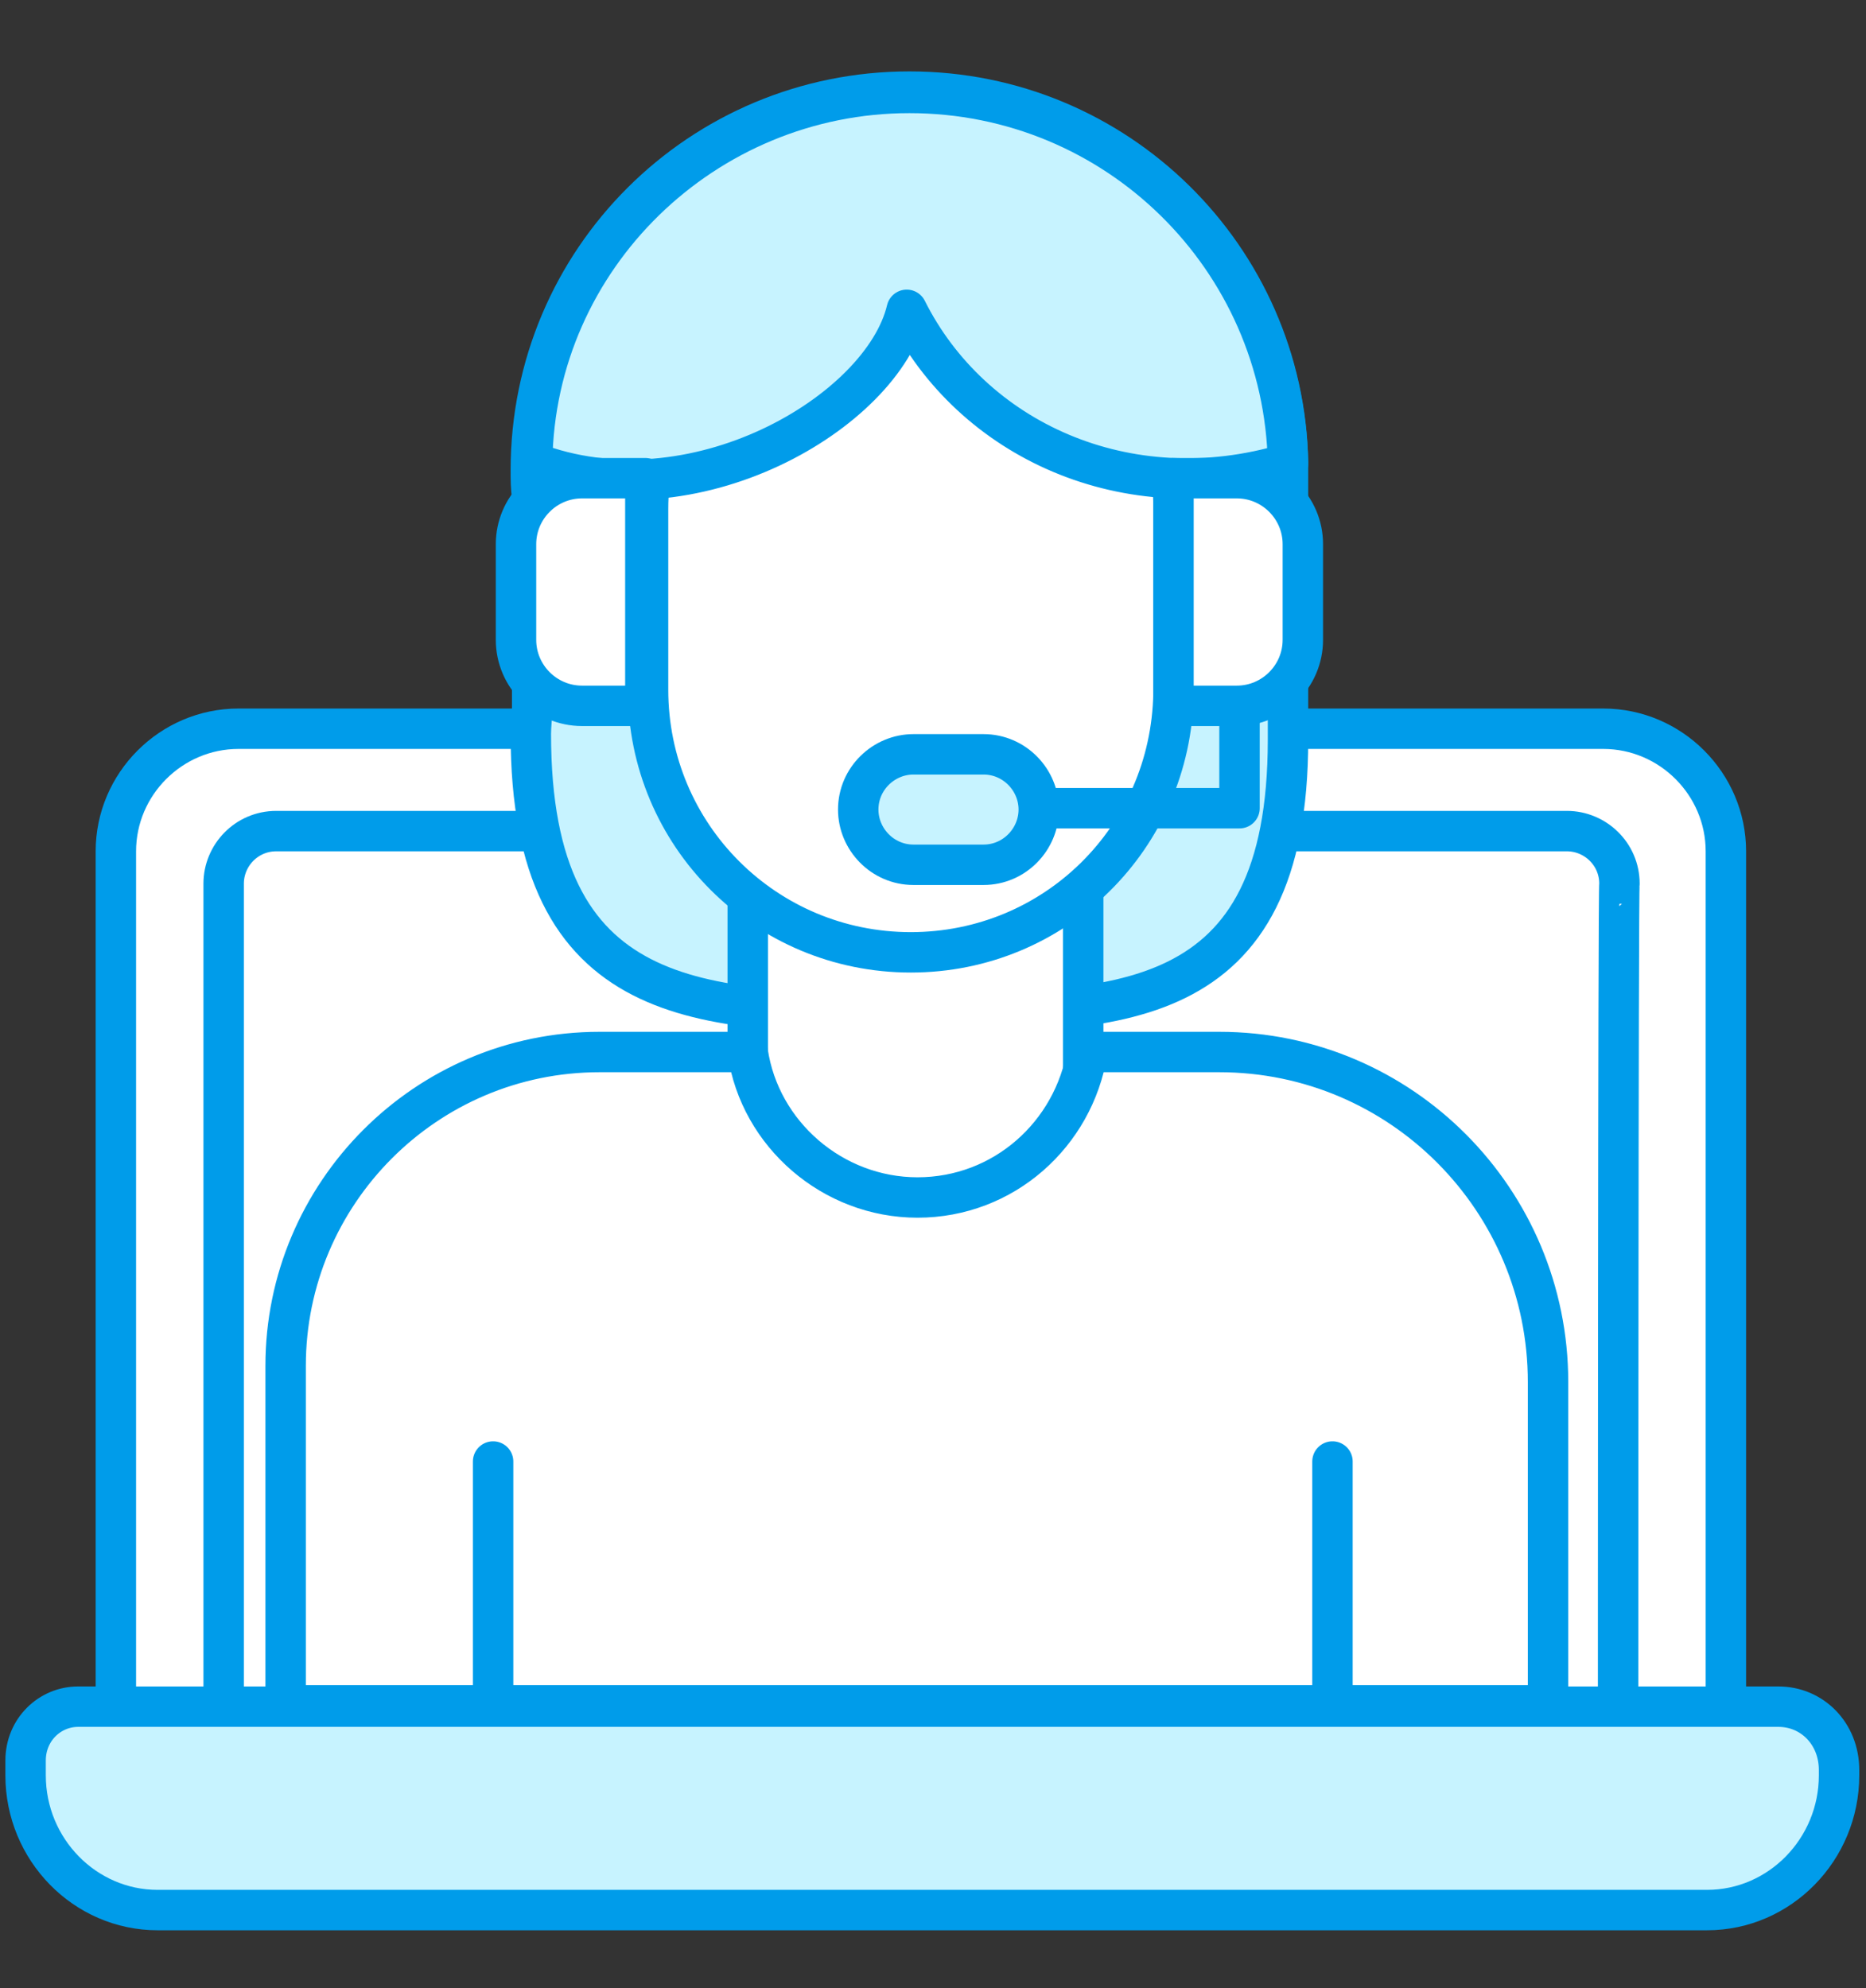
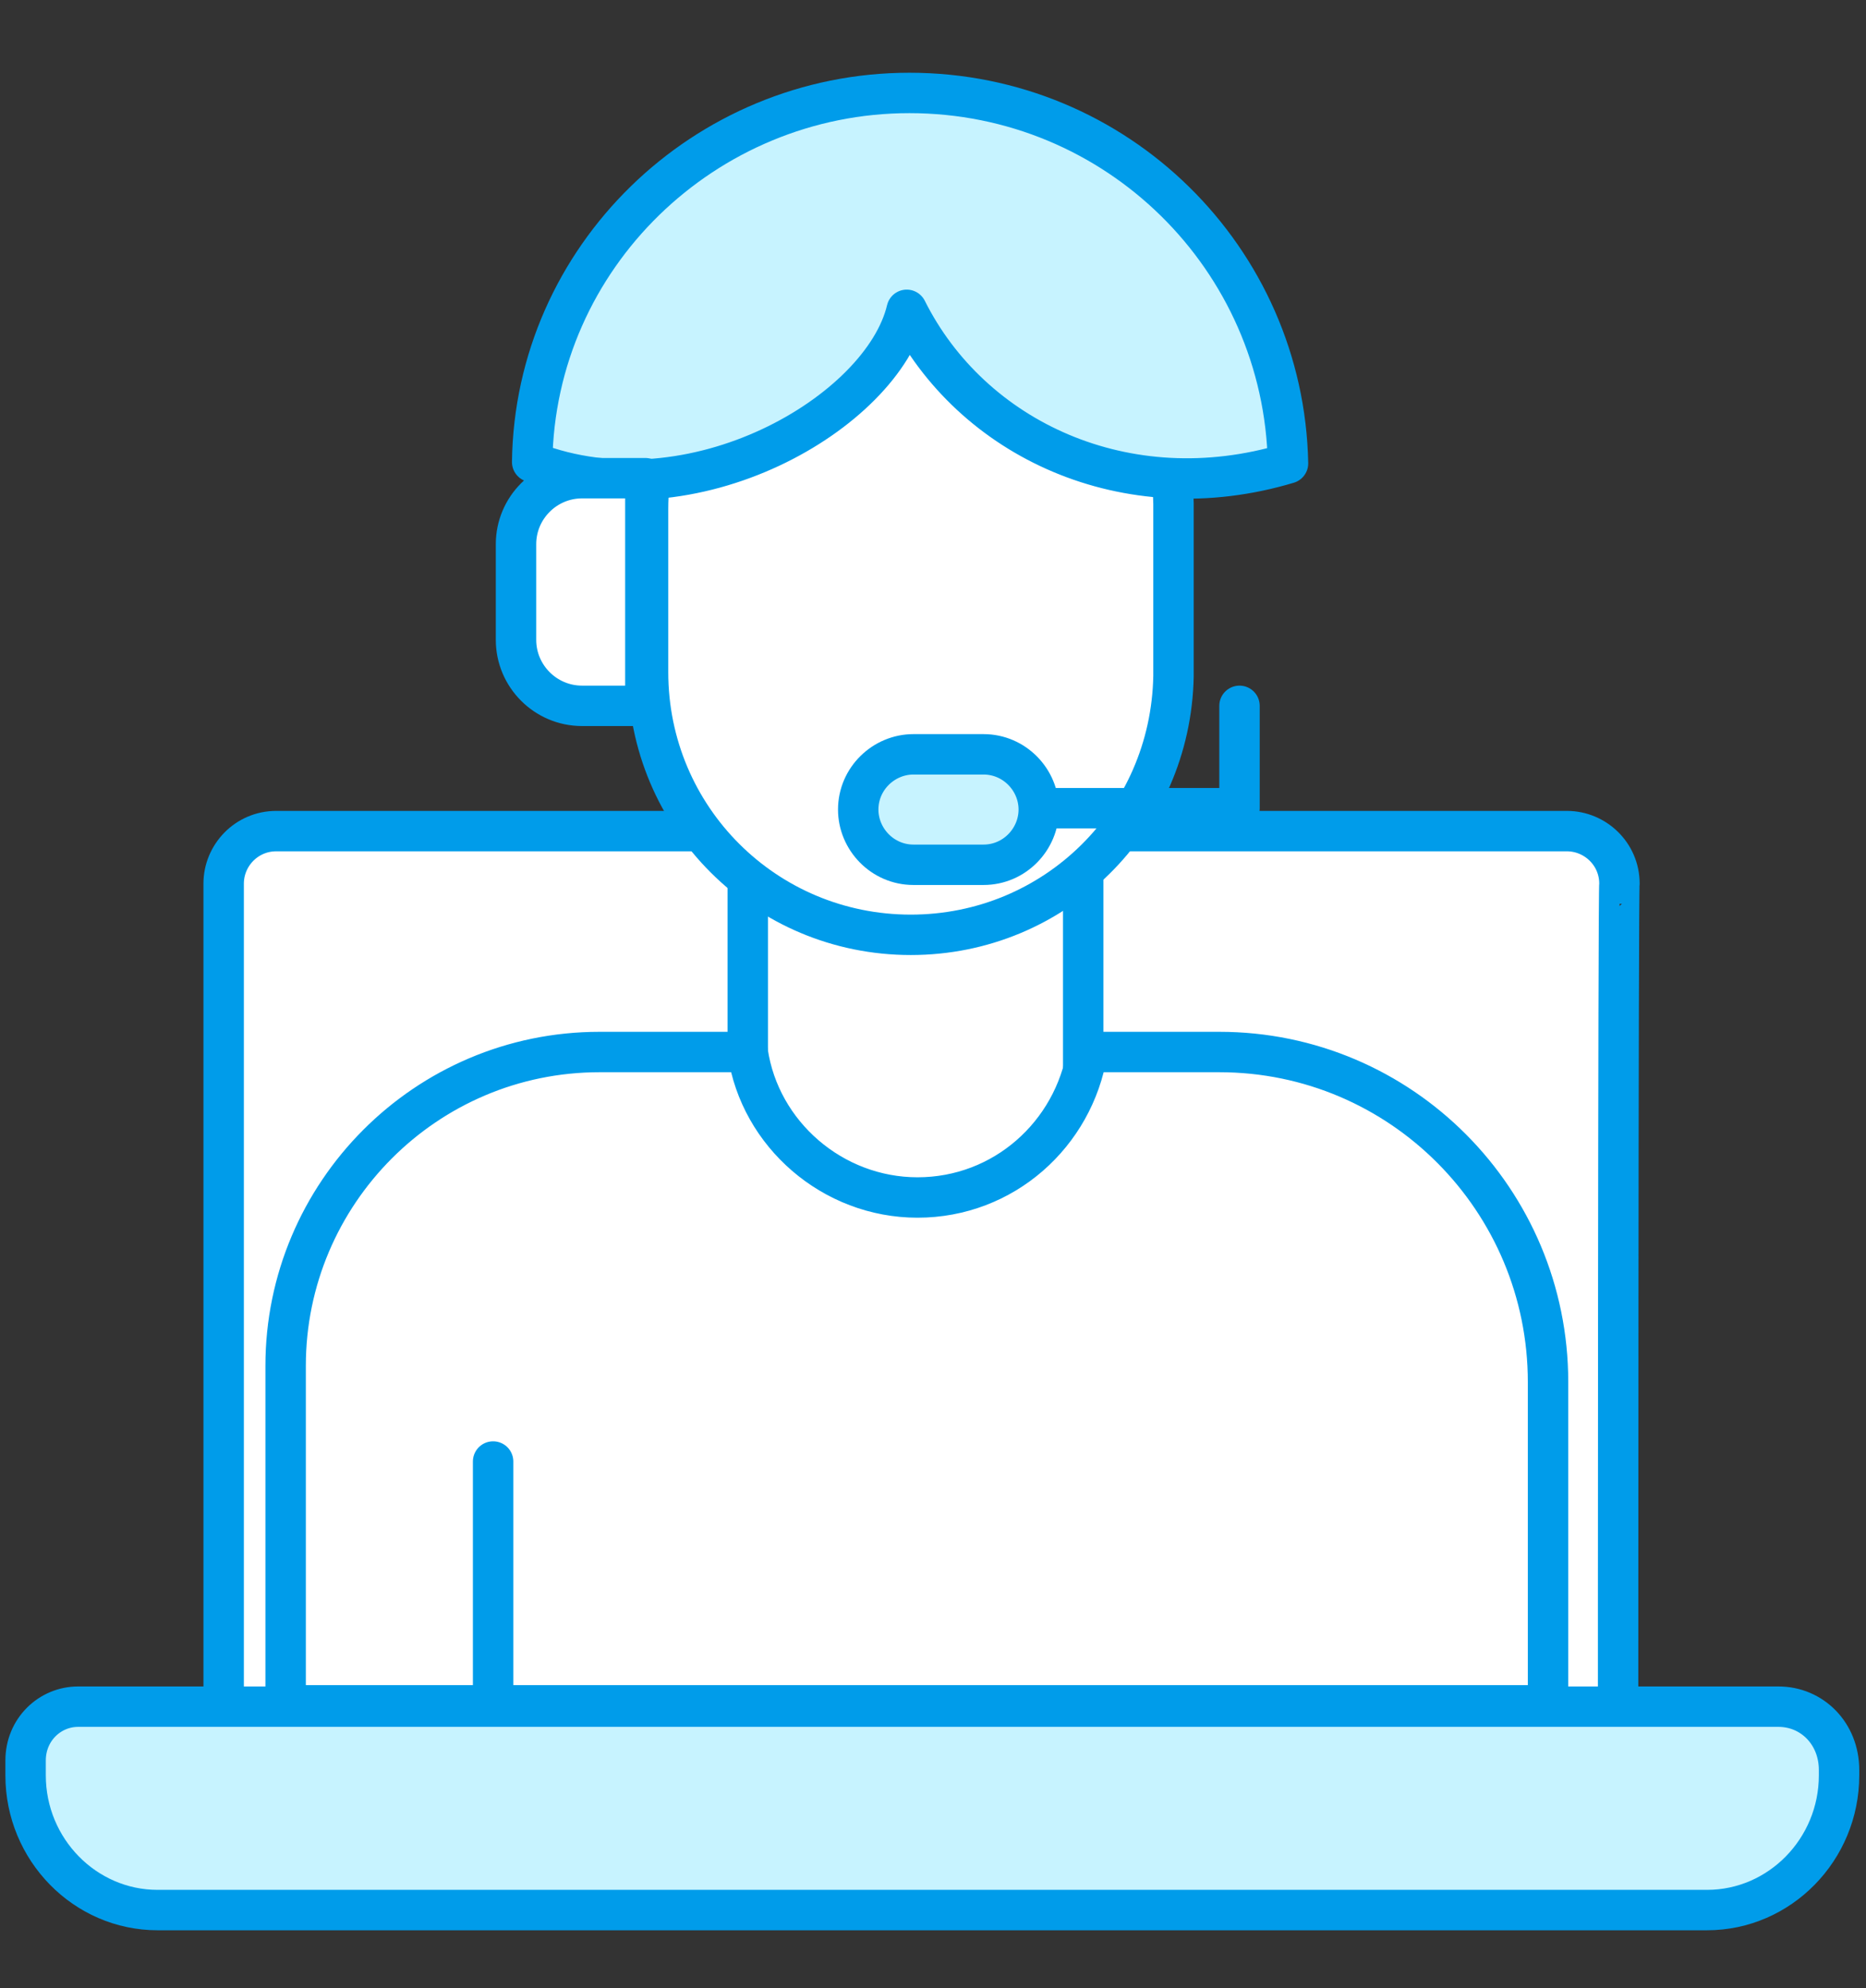
<svg xmlns="http://www.w3.org/2000/svg" version="1.1" id="Layer_1" x="0px" y="0px" viewBox="0 0 138.5 147.6" enable-background="new 0 0 138.5 147.6" xml:space="preserve">
  <rect x="0" y="0" width="138.5" height="147.6" fill="#333333" stroke="none" />
-   <path fill="#FFFFFF" stroke="#009CEA" stroke-width="3" stroke-linecap="round" stroke-linejoin="round" stroke-miterlimit="10" d="  M128,127.3H8.6V63.2c0-5,4.1-9.1,9.1-9.1H119c5,0,9.1,4.1,9.1,9.1V127.3z" />
  <path fill="#FFFFFF" stroke="#009CEA" stroke-width="3" stroke-linecap="round" stroke-linejoin="round" stroke-miterlimit="10" d="  M120.1,127.3H16.6V65.6c0-2.1,1.7-3.9,3.9-3.9h95.8c2.1,0,3.9,1.7,3.9,3.9C120.1,65.6,120.1,127.3,120.1,127.3z" />
  <path fill="#C7F3FF" stroke="#009CEA" stroke-width="3" stroke-linecap="round" stroke-linejoin="round" stroke-miterlimit="10" d="  M132,126.7H5.8c-2.1,0-3.9,1.7-3.9,4v1.1c0,5.5,4.4,10,9.8,10h115c5.4,0,9.8-4.5,9.8-10v-0.4C136.5,128.7,134.5,126.7,132,126.7z" />
-   <path fill="#C7F3FF" stroke="#009CEA" stroke-width="3" stroke-linecap="round" stroke-linejoin="round" stroke-miterlimit="10" d="  M95.6,34.3C95.3,19.1,82.9,6.8,67.5,6.8c-15.5,0-28.1,12.5-28.1,28.1c0,0.7,0,1.3,0.1,2v15.6c0,0.7-0.1,1.3-0.1,2  C39.4,75,52,75.2,67.5,75.2c15.4,0,28.1,0.2,28.1-20.3l0,0V34.3L95.6,34.3z" />
  <rect x="55.5" y="61.4" fill="#FFFFFF" stroke="#009CEA" stroke-width="3" stroke-linecap="round" stroke-linejoin="round" stroke-miterlimit="10" width="24.9" height="29" />
  <path fill="#FFFFFF" stroke="#009CEA" stroke-width="3" stroke-linecap="round" stroke-linejoin="round" stroke-miterlimit="10" d="  M90.5,78.1h-9.8c-1,6.1-6.2,10.8-12.6,10.8c-6.3,0-11.7-4.7-12.6-10.8H44.5c-12.9,0-23.3,10.5-23.3,23.3v25.2h93.7v-24  C114.9,89.1,104,78.1,90.5,78.1z" />
-   <path fill="#FFFFFF" stroke="#009CEA" stroke-width="3" stroke-linecap="round" stroke-linejoin="round" stroke-miterlimit="10" d="  M87.1,37.4c-0.2-10.6-8.9-19.1-19.5-19.1c-10.8,0-19.5,8.7-19.5,19.5c0,0.4,0,0.9,0,1.3v10.8c0,0.4,0,0.9,0,1.3  c0,10.8,8.7,19.5,19.5,19.5c10.7,0,19.3-8.5,19.5-19.2l0,0L87.1,37.4L87.1,37.4z" />
+   <path fill="#FFFFFF" stroke="#009CEA" stroke-width="3" stroke-linecap="round" stroke-linejoin="round" stroke-miterlimit="10" d="  M87.1,37.4c-0.2-10.6-8.9-19.1-19.5-19.1c-10.8,0-19.5,8.7-19.5,19.5c0,0.4,0,0.9,0,1.3v10.8c0,10.8,8.7,19.5,19.5,19.5c10.7,0,19.3-8.5,19.5-19.2l0,0L87.1,37.4L87.1,37.4z" />
  <path fill="#C7F3FF" stroke="#009CEA" stroke-width="3" stroke-linecap="round" stroke-linejoin="round" stroke-miterlimit="10" d="  M73,64.2h-5.2c-2.3,0-4.1-1.9-4.1-4.1l0,0c0-2.3,1.9-4.1,4.1-4.1H73c2.3,0,4.1,1.9,4.1,4.1l0,0C77.1,62.3,75.3,64.2,73,64.2z" />
-   <line fill="none" stroke="#009CEA" stroke-width="3" stroke-linecap="round" stroke-linejoin="round" stroke-miterlimit="10" x1="98.9" y1="108.5" x2="98.9" y2="126.6" />
  <line fill="none" stroke="#009CEA" stroke-width="3" stroke-linecap="round" stroke-linejoin="round" stroke-miterlimit="10" x1="36.6" y1="108.5" x2="36.6" y2="126.6" />
  <polyline fill="none" stroke="#009CEA" stroke-width="3" stroke-linecap="round" stroke-linejoin="round" stroke-miterlimit="10" points="  77.7,60 92,60 92,52.4 " />
  <path fill="#C7F3FF" stroke="#009CEA" stroke-width="3" stroke-linecap="round" stroke-linejoin="round" stroke-miterlimit="10" d="  M67.3,23c4.8,9.6,16.3,15,28.3,11.4l0,0l0,0C95.3,19.2,82.9,6.9,67.5,6.9c-15.2,0-27.8,12.2-28,27.4C51.4,38.9,65.5,30.6,67.3,23z" />
-   <path fill="#FFFFFF" stroke="#009CEA" stroke-width="3" stroke-linecap="round" stroke-linejoin="round" stroke-miterlimit="10" d="  M91.8,52.4h-4.7V35.5h4.7c2.7,0,4.9,2.2,4.9,4.9v7.1C96.7,50.2,94.5,52.4,91.8,52.4z" />
  <path fill="#FFFFFF" stroke="#009CEA" stroke-width="3" stroke-linecap="round" stroke-linejoin="round" stroke-miterlimit="10" d="  M43.2,52.4h4.7V35.5h-4.7c-2.7,0-4.9,2.2-4.9,4.9v7.1C38.3,50.2,40.5,52.4,43.2,52.4z" />
</svg>